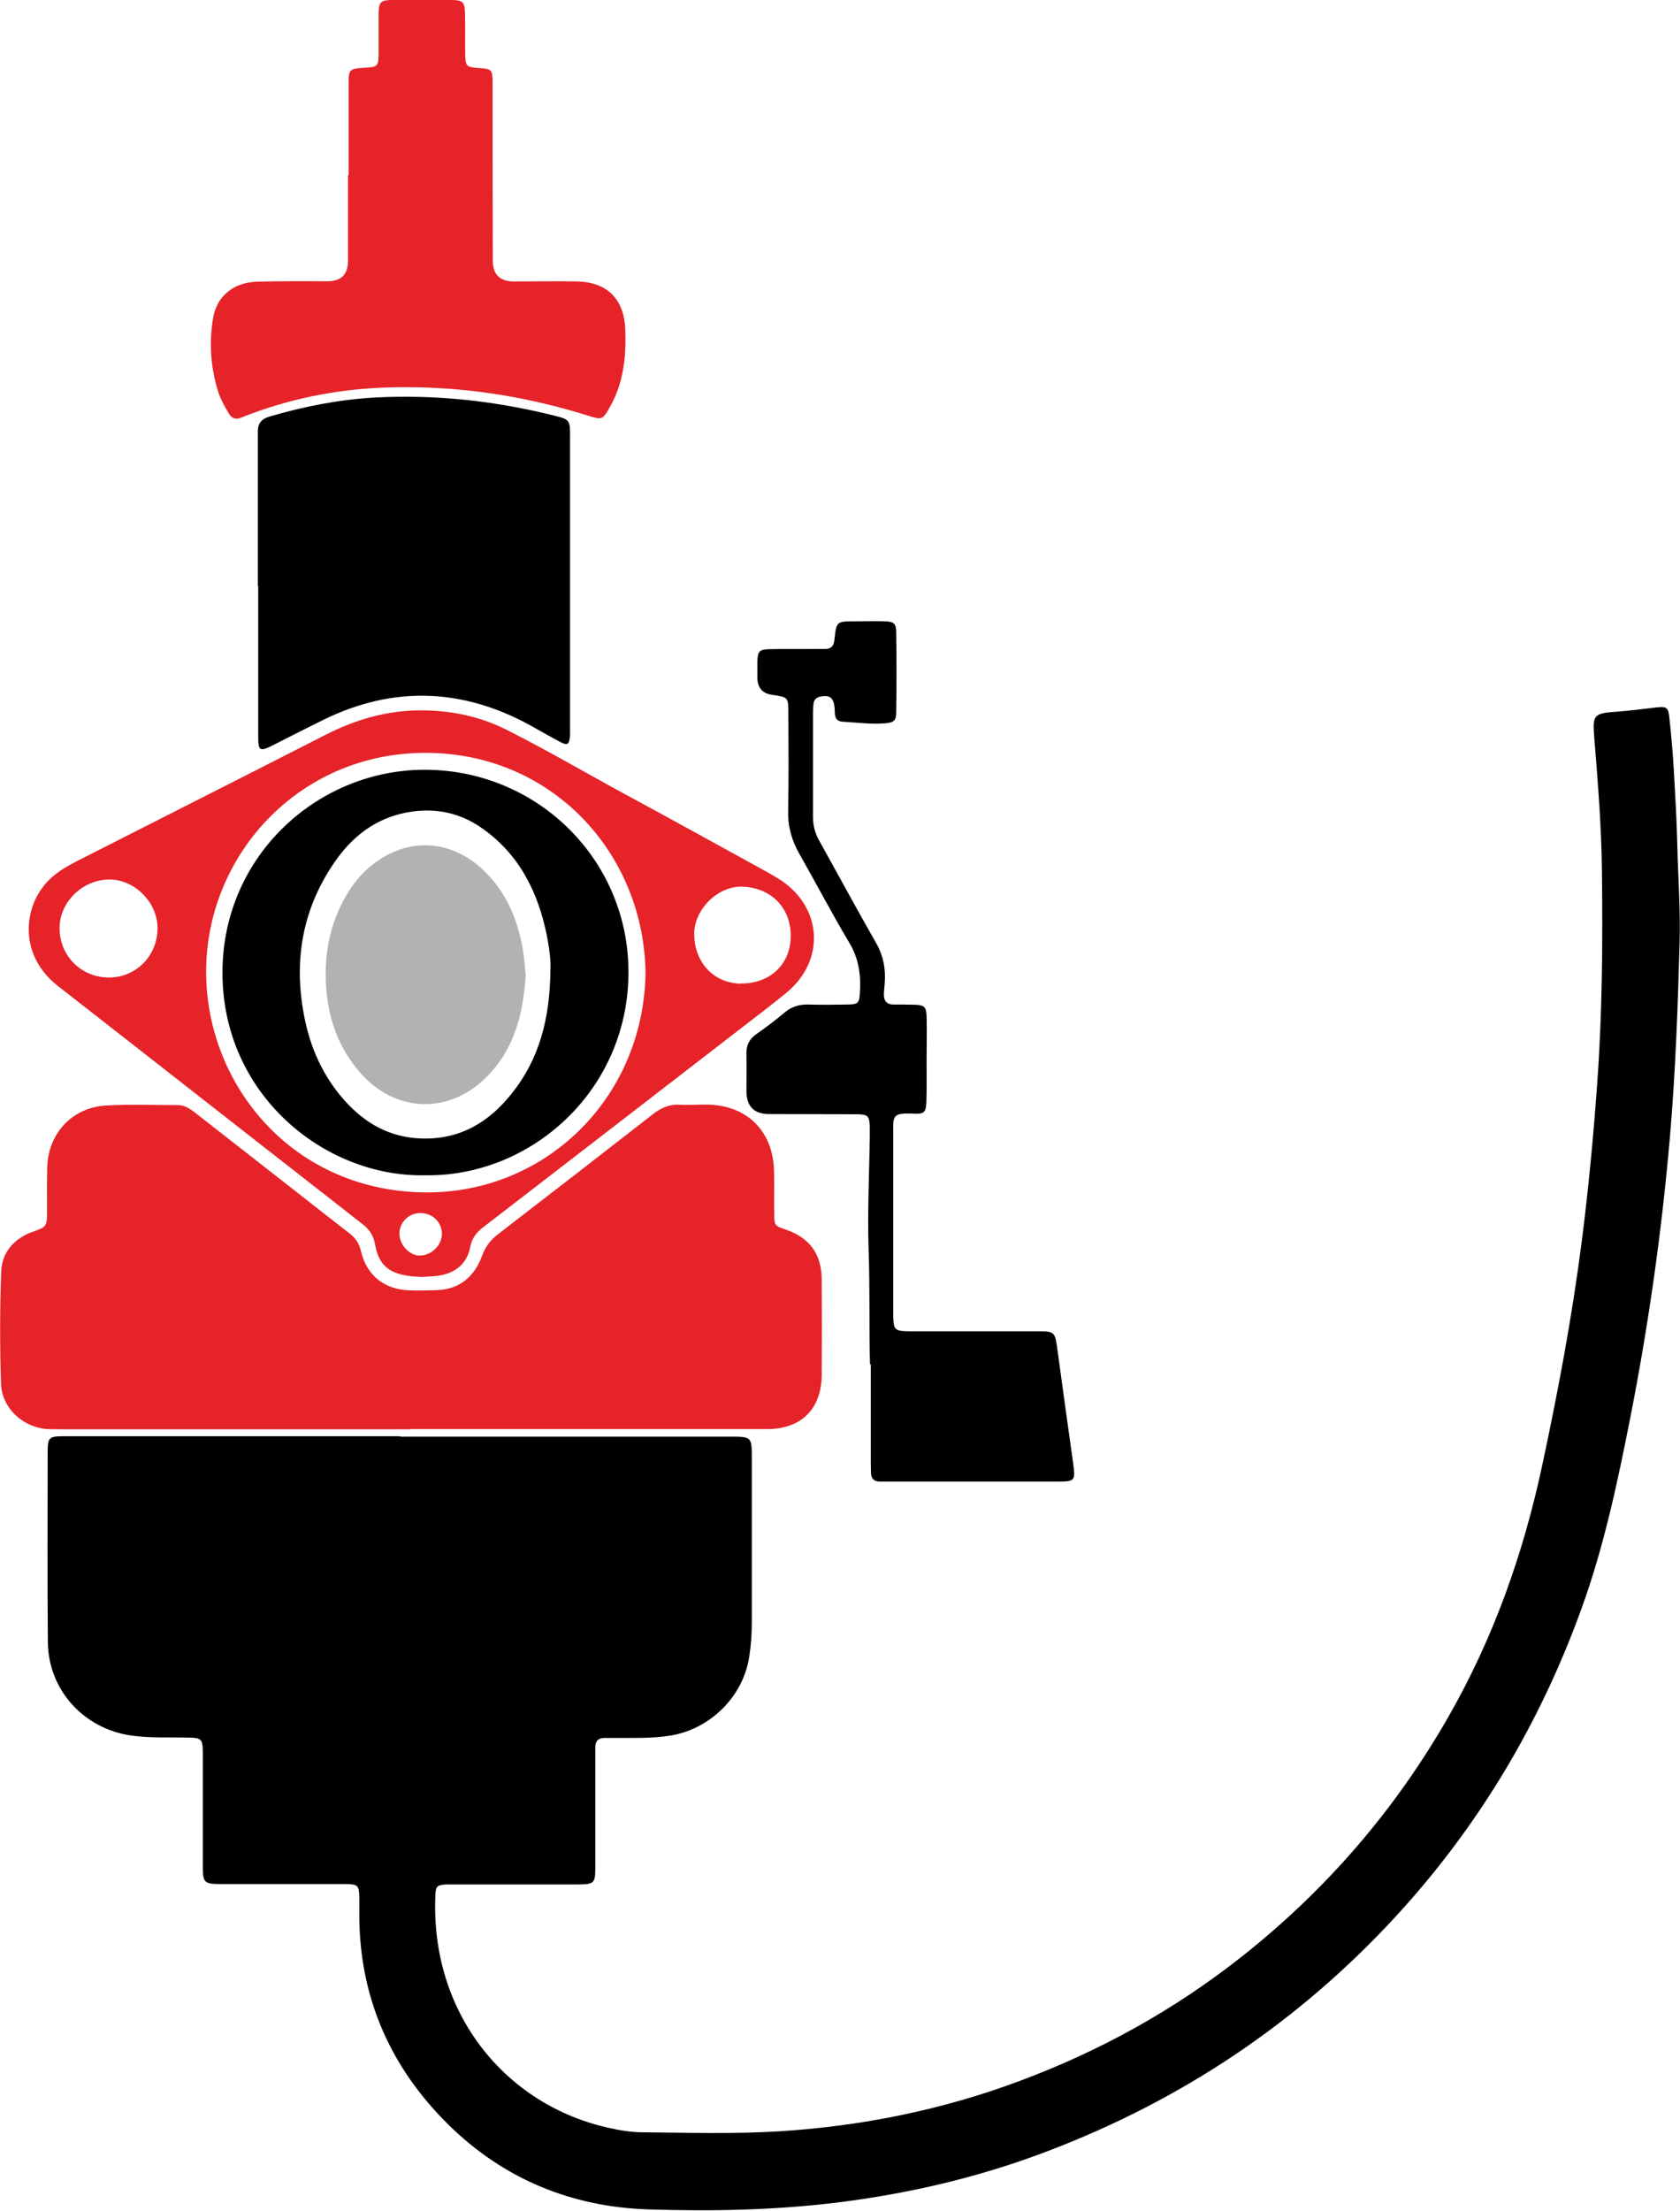
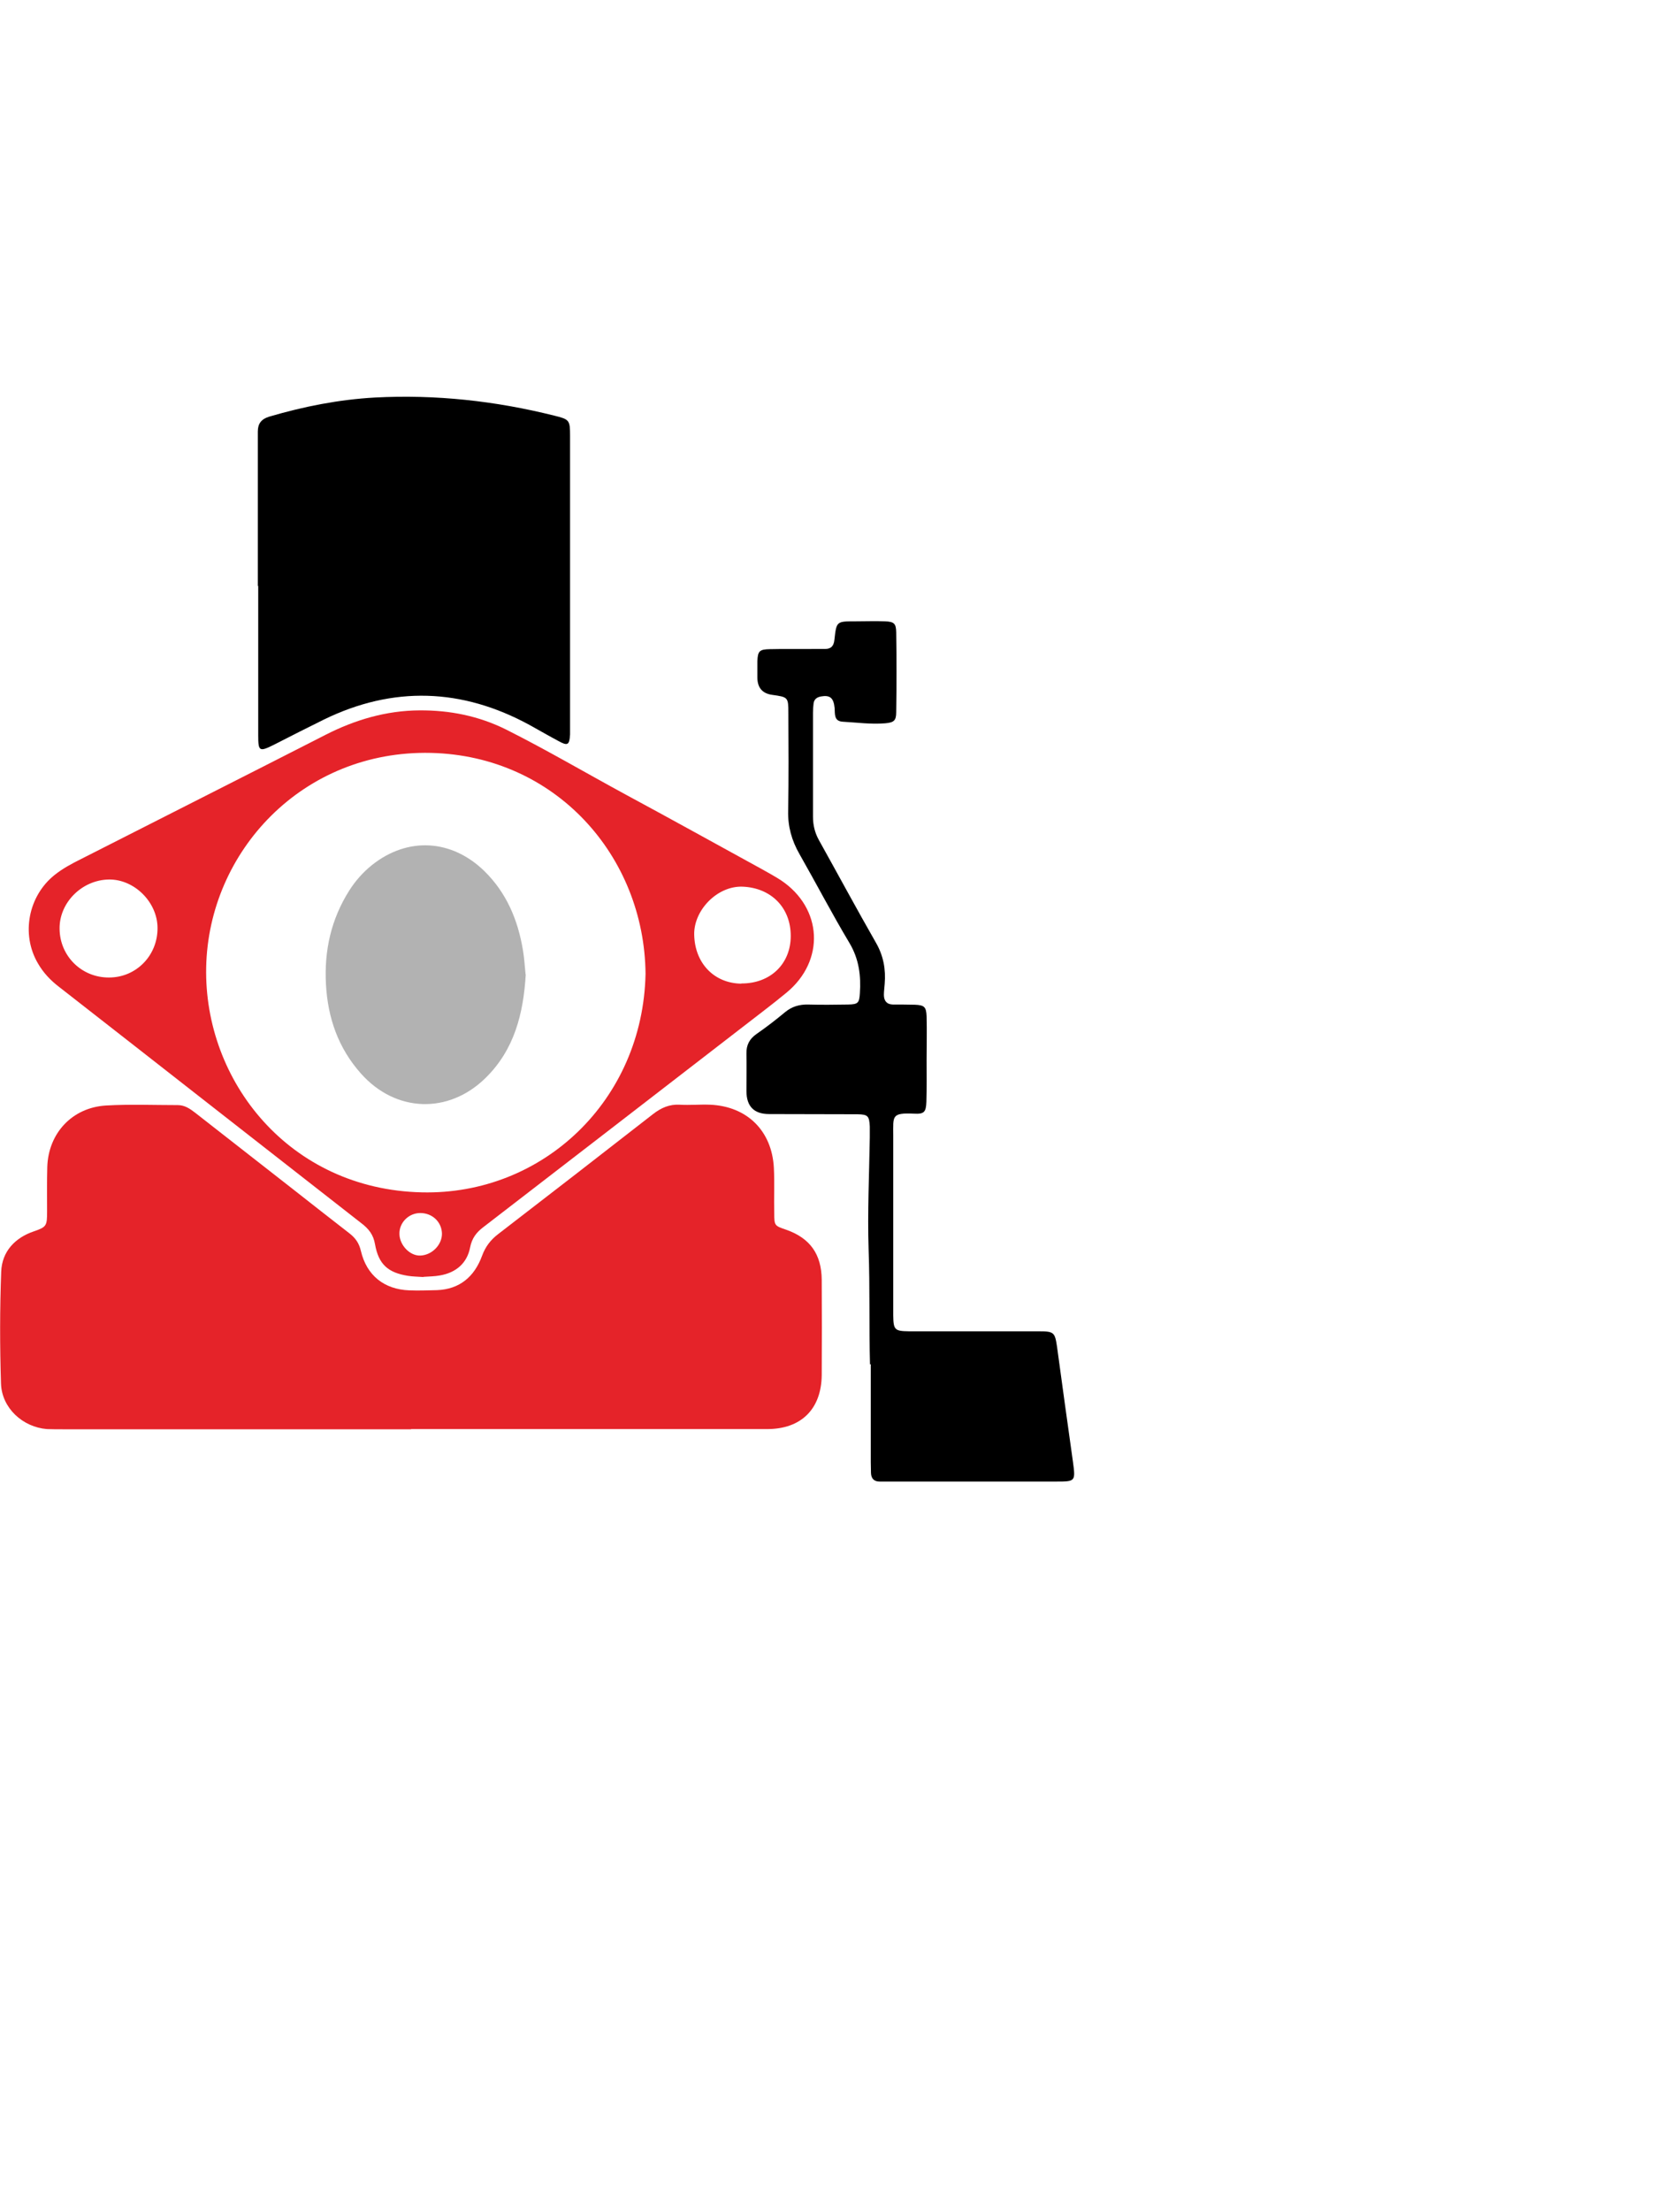
<svg xmlns="http://www.w3.org/2000/svg" id="Layer_1" data-name="Layer 1" viewBox="0 0 84.58 111.24">
  <defs>
    <style>      .cls-1 {        fill: #b2b2b2;      }      .cls-2 {        fill: #e52329;      }    </style>
  </defs>
-   <path d="m20.15,72.28c5.54,0,11.07,0,16.61,0,1.08,0,1.09.01,1.09,1.08,0,2.76,0,5.51,0,8.27,0,.58-.04,1.16-.13,1.73-.31,2.02-2,3.67-4.03,3.97-.85.13-1.71.11-2.57.11-.23,0-.46,0-.69,0-.32,0-.46.17-.46.48,0,.42,0,.83,0,1.25,0,1.6,0,3.2,0,4.8,0,.77-.06.83-.83.84-2.04,0-4.08,0-6.12,0-.19,0-.37,0-.56,0-.46.03-.52.09-.54.53-.27,5.94,3.53,10.6,8.79,11.73.54.12,1.09.21,1.65.21,2.29.02,4.59.09,6.88-.05,4.14-.26,8.17-1.07,12.06-2.52,4.07-1.51,7.83-3.59,11.23-6.28,4.25-3.36,7.72-7.38,10.41-12.09,2.24-3.92,3.73-8.11,4.68-12.51.81-3.76,1.52-7.54,2.01-11.35.34-2.64.59-5.29.78-7.95.26-3.54.28-7.08.24-10.62-.02-2.25-.2-4.49-.38-6.72-.1-1.25-.07-1.3,1.21-1.39.65-.05,1.29-.14,1.93-.21.49-.05.58,0,.63.49.1.9.18,1.8.23,2.7.07,1.2.14,2.4.17,3.61.04,1.69.17,3.38.12,5.07-.09,3.26-.21,6.52-.49,9.78-.41,4.71-1.07,9.39-1.98,14.02-.64,3.25-1.32,6.49-2.45,9.62-2.09,5.8-5.19,11-9.37,15.54-4.91,5.33-10.77,9.24-17.53,11.81-3.43,1.31-6.99,2.14-10.64,2.59-3.14.38-6.28.44-9.43.34-3.91-.12-7.34-1.54-10.12-4.29-2.85-2.82-4.4-6.26-4.46-10.31,0-.35,0-.7,0-1.04-.01-.67-.05-.72-.7-.73-.56,0-1.11,0-1.67,0-1.53,0-3.06,0-4.59,0-.85,0-.92-.06-.92-.9,0-1.76,0-3.52,0-5.28,0-.12,0-.23,0-.35,0-.79-.04-.83-.82-.84-.93-.02-1.85.03-2.77-.1-2.39-.33-4.19-2.29-4.21-4.7-.03-3.17-.01-6.35-.01-9.52,0-.8.05-.84.88-.84,5.03,0,10.05,0,15.08,0,.6,0,1.2,0,1.81,0h0Z" />
  <path class="cls-2" d="m20.7,71.91c-5.84,0-11.68,0-17.51,0-.28,0-.56,0-.83-.01-1.22-.1-2.27-1.06-2.31-2.29-.06-1.87-.06-3.75.01-5.63.04-1.02.7-1.71,1.65-2.03.64-.22.66-.28.66-1.01,0-.74-.01-1.48.01-2.22.05-1.71,1.26-3,2.96-3.1,1.2-.07,2.41-.02,3.61-.02.35,0,.61.18.87.38,1.66,1.3,3.32,2.59,4.98,3.89.93.73,1.86,1.46,2.79,2.18.31.24.49.5.58.89.29,1.23,1.17,1.93,2.43,1.98.46.02.93,0,1.39-.01,1.16-.04,1.9-.69,2.28-1.73.17-.46.43-.8.81-1.09,2.61-2.01,5.21-4.02,7.8-6.04.4-.31.82-.5,1.34-.47.51.03,1.02-.02,1.53,0,1.86.08,3.11,1.31,3.21,3.17.04.76,0,1.53.02,2.29,0,.63.02.63.6.83,1.2.42,1.78,1.23,1.79,2.52.01,1.6.01,3.2,0,4.8-.02,1.7-1.03,2.71-2.75,2.71-5.98,0-11.95,0-17.93,0h0Z" />
  <path d="m12.98,29.49c0-2.41,0-4.82,0-7.22,0-.19,0-.37,0-.56,0-.4.18-.63.58-.75,1.74-.51,3.51-.86,5.32-.96,3.05-.16,6.06.17,9.02.91.77.19.8.22.8,1.03,0,4.93,0,9.86,0,14.8,0,.07,0,.14,0,.21-.03.53-.12.59-.57.34-.49-.26-.97-.54-1.46-.81-3.41-1.86-6.88-1.98-10.38-.27-.83.41-1.66.83-2.48,1.25-.76.38-.81.35-.81-.48,0-2.36,0-4.72,0-7.09,0-.14,0-.28,0-.42h0Z" />
  <path class="cls-2" d="m21.31,64.25c-.26-.02-.52-.02-.77-.06-1.01-.16-1.48-.58-1.66-1.59-.08-.48-.32-.78-.69-1.06-5.08-3.96-10.14-7.93-15.22-11.89-.43-.33-.79-.71-1.06-1.18-.86-1.46-.49-3.39.84-4.45.4-.32.85-.56,1.31-.79,4.11-2.09,8.22-4.16,12.33-6.26,1.49-.76,3.06-1.22,4.73-1.23,1.52-.01,2.99.28,4.37.97,2.03,1.02,3.99,2.17,5.98,3.25,2.3,1.24,4.59,2.51,6.89,3.77.32.18.65.36.96.56,2.09,1.4,2.23,4.04.28,5.65-.75.62-1.53,1.2-2.3,1.8-4.33,3.34-8.65,6.68-12.98,10.01-.34.26-.56.55-.65,1-.15.8-.71,1.28-1.52,1.42-.27.05-.55.05-.82.07Zm11.19-15.26c-.06-5.92-4.53-10.96-10.8-11.11-6.46-.15-11.2,4.96-11.32,10.78-.12,5.73,4.19,11.18,10.86,11.33,6.08.14,11.13-4.62,11.26-11Zm-27.01.19c1.37,0,2.45-1.11,2.44-2.49,0-1.3-1.17-2.46-2.45-2.44-1.35.02-2.5,1.16-2.48,2.48.01,1.37,1.11,2.46,2.49,2.45Zm31.83.3c1.46.01,2.49-.98,2.49-2.39,0-1.44-1-2.42-2.42-2.48-1.28-.05-2.47,1.19-2.44,2.42.03,1.42.99,2.44,2.37,2.46Zm-15.07,12.57c-.02-.58-.49-1.02-1.09-1.02-.59,0-1.07.49-1.05,1.06.01.56.53,1.1,1.05,1.08.59-.02,1.11-.55,1.09-1.13Z" />
-   <path class="cls-2" d="m17.55,8.81c0-1.53,0-3.06,0-4.59,0-.74.04-.76.79-.81.69-.04.72-.06.72-.79,0-.65,0-1.3,0-1.95.01-.55.1-.66.65-.67,1.02-.02,2.04-.02,3.06,0,.54.01.63.12.64.68.02.67,0,1.34.01,2.02.01.63.06.68.66.72.69.05.72.07.72.79,0,2.97,0,5.93.01,8.9q0,1.06,1.08,1.05c1.04,0,2.09-.02,3.13,0,1.54.02,2.4.88,2.46,2.41.05,1.36-.08,2.68-.77,3.9-.36.64-.39.67-1.08.45-3.25-1.02-6.58-1.52-9.99-1.43-2.4.06-4.74.49-7,1.33-.17.06-.35.13-.52.2-.25.1-.45.03-.59-.2-.23-.38-.44-.76-.57-1.19-.36-1.2-.44-2.41-.23-3.64.19-1.09,1.02-1.78,2.22-1.82,1.18-.03,2.36-.02,3.54-.02q1.03,0,1.03-1.03c0-1.44,0-2.87,0-4.31h0Z" />
  <path d="m43.8,68.64c-.05-1.85,0-3.82-.07-5.79-.06-1.87.03-3.75.06-5.62,0-.19,0-.37,0-.56-.03-.52-.09-.6-.62-.61-1.48-.01-2.96,0-4.45-.01q-1.14,0-1.14-1.16c0-.63.01-1.25,0-1.88-.01-.43.15-.74.51-.99.49-.34.97-.71,1.44-1.1.34-.28.72-.39,1.16-.38.67.02,1.34.01,2.01,0,.5-.01.56-.08.59-.56.06-.89-.04-1.72-.52-2.53-.88-1.47-1.67-2.99-2.52-4.48-.39-.68-.59-1.39-.57-2.18.03-1.64.02-3.29.01-4.93,0-.78-.02-.79-.81-.9q-.74-.1-.75-.86c0-.28,0-.56,0-.83.02-.51.1-.6.63-.61.76-.02,1.53,0,2.29-.01.16,0,.32,0,.49,0,.31,0,.44-.16.47-.47.1-.92.11-.92,1.03-.92.51,0,1.02-.02,1.53,0,.44.02.54.11.55.54.02,1.34.02,2.69,0,4.03,0,.43-.12.52-.55.56-.72.06-1.43-.04-2.15-.08-.44-.03-.38-.39-.4-.68-.05-.52-.23-.67-.69-.59-.21.04-.34.14-.37.35-.02.16-.03.32-.03.48,0,1.74,0,3.47,0,5.21,0,.43.09.81.3,1.19.96,1.72,1.89,3.45,2.87,5.16.38.66.5,1.34.44,2.07-.01.18-.04.37-.04.55,0,.3.14.48.45.49.37,0,.74,0,1.11.01.47.02.57.1.59.58.02.74,0,1.48,0,2.22,0,.69.01,1.39-.01,2.08-.02.52-.11.63-.63.6-1.14-.05-1.04.12-1.04,1.1,0,2.87,0,5.74,0,8.62,0,.14,0,.28,0,.42.01.74.07.8.79.81.83,0,1.67,0,2.5,0,1.34,0,2.69,0,4.03,0,.78,0,.82.05.93.8.26,1.93.53,3.85.8,5.78.13.97.12.98-.84.98-2.8,0-5.6,0-8.41,0-.16,0-.32,0-.49,0-.28,0-.42-.16-.43-.43,0-.19-.01-.37-.01-.56,0-1.6,0-3.2,0-4.91Z" />
-   <path d="m21.38,59.13c-5,.1-10.21-4.03-10.18-10.25.03-5.9,4.9-10.24,10.35-10.15,5.61.09,10.13,4.61,10.09,10.25-.04,5.93-4.95,10.25-10.26,10.15Zm6.33-10.33c.03-.41-.05-1.08-.18-1.74-.45-2.21-1.41-4.12-3.32-5.43-1.03-.71-2.19-.97-3.44-.8-1.64.22-2.89,1.1-3.83,2.41-1.69,2.37-2.18,5.02-1.63,7.86.3,1.6.95,3.05,2.04,4.27,1.03,1.15,2.27,1.86,3.87,1.91,1.93.06,3.39-.81,4.54-2.26,1.39-1.73,1.93-3.77,1.95-6.23Z" />
  <path class="cls-1" d="m26.47,49.02c-.12,1.98-.57,3.79-2.03,5.22-1.87,1.83-4.53,1.73-6.27-.23-1.14-1.28-1.67-2.8-1.76-4.5-.09-1.69.26-3.26,1.17-4.7.31-.49.7-.93,1.15-1.29,1.8-1.43,4.01-1.3,5.66.31,1.12,1.1,1.69,2.47,1.94,3.99.07.41.09.83.13,1.2Z" />
</svg>